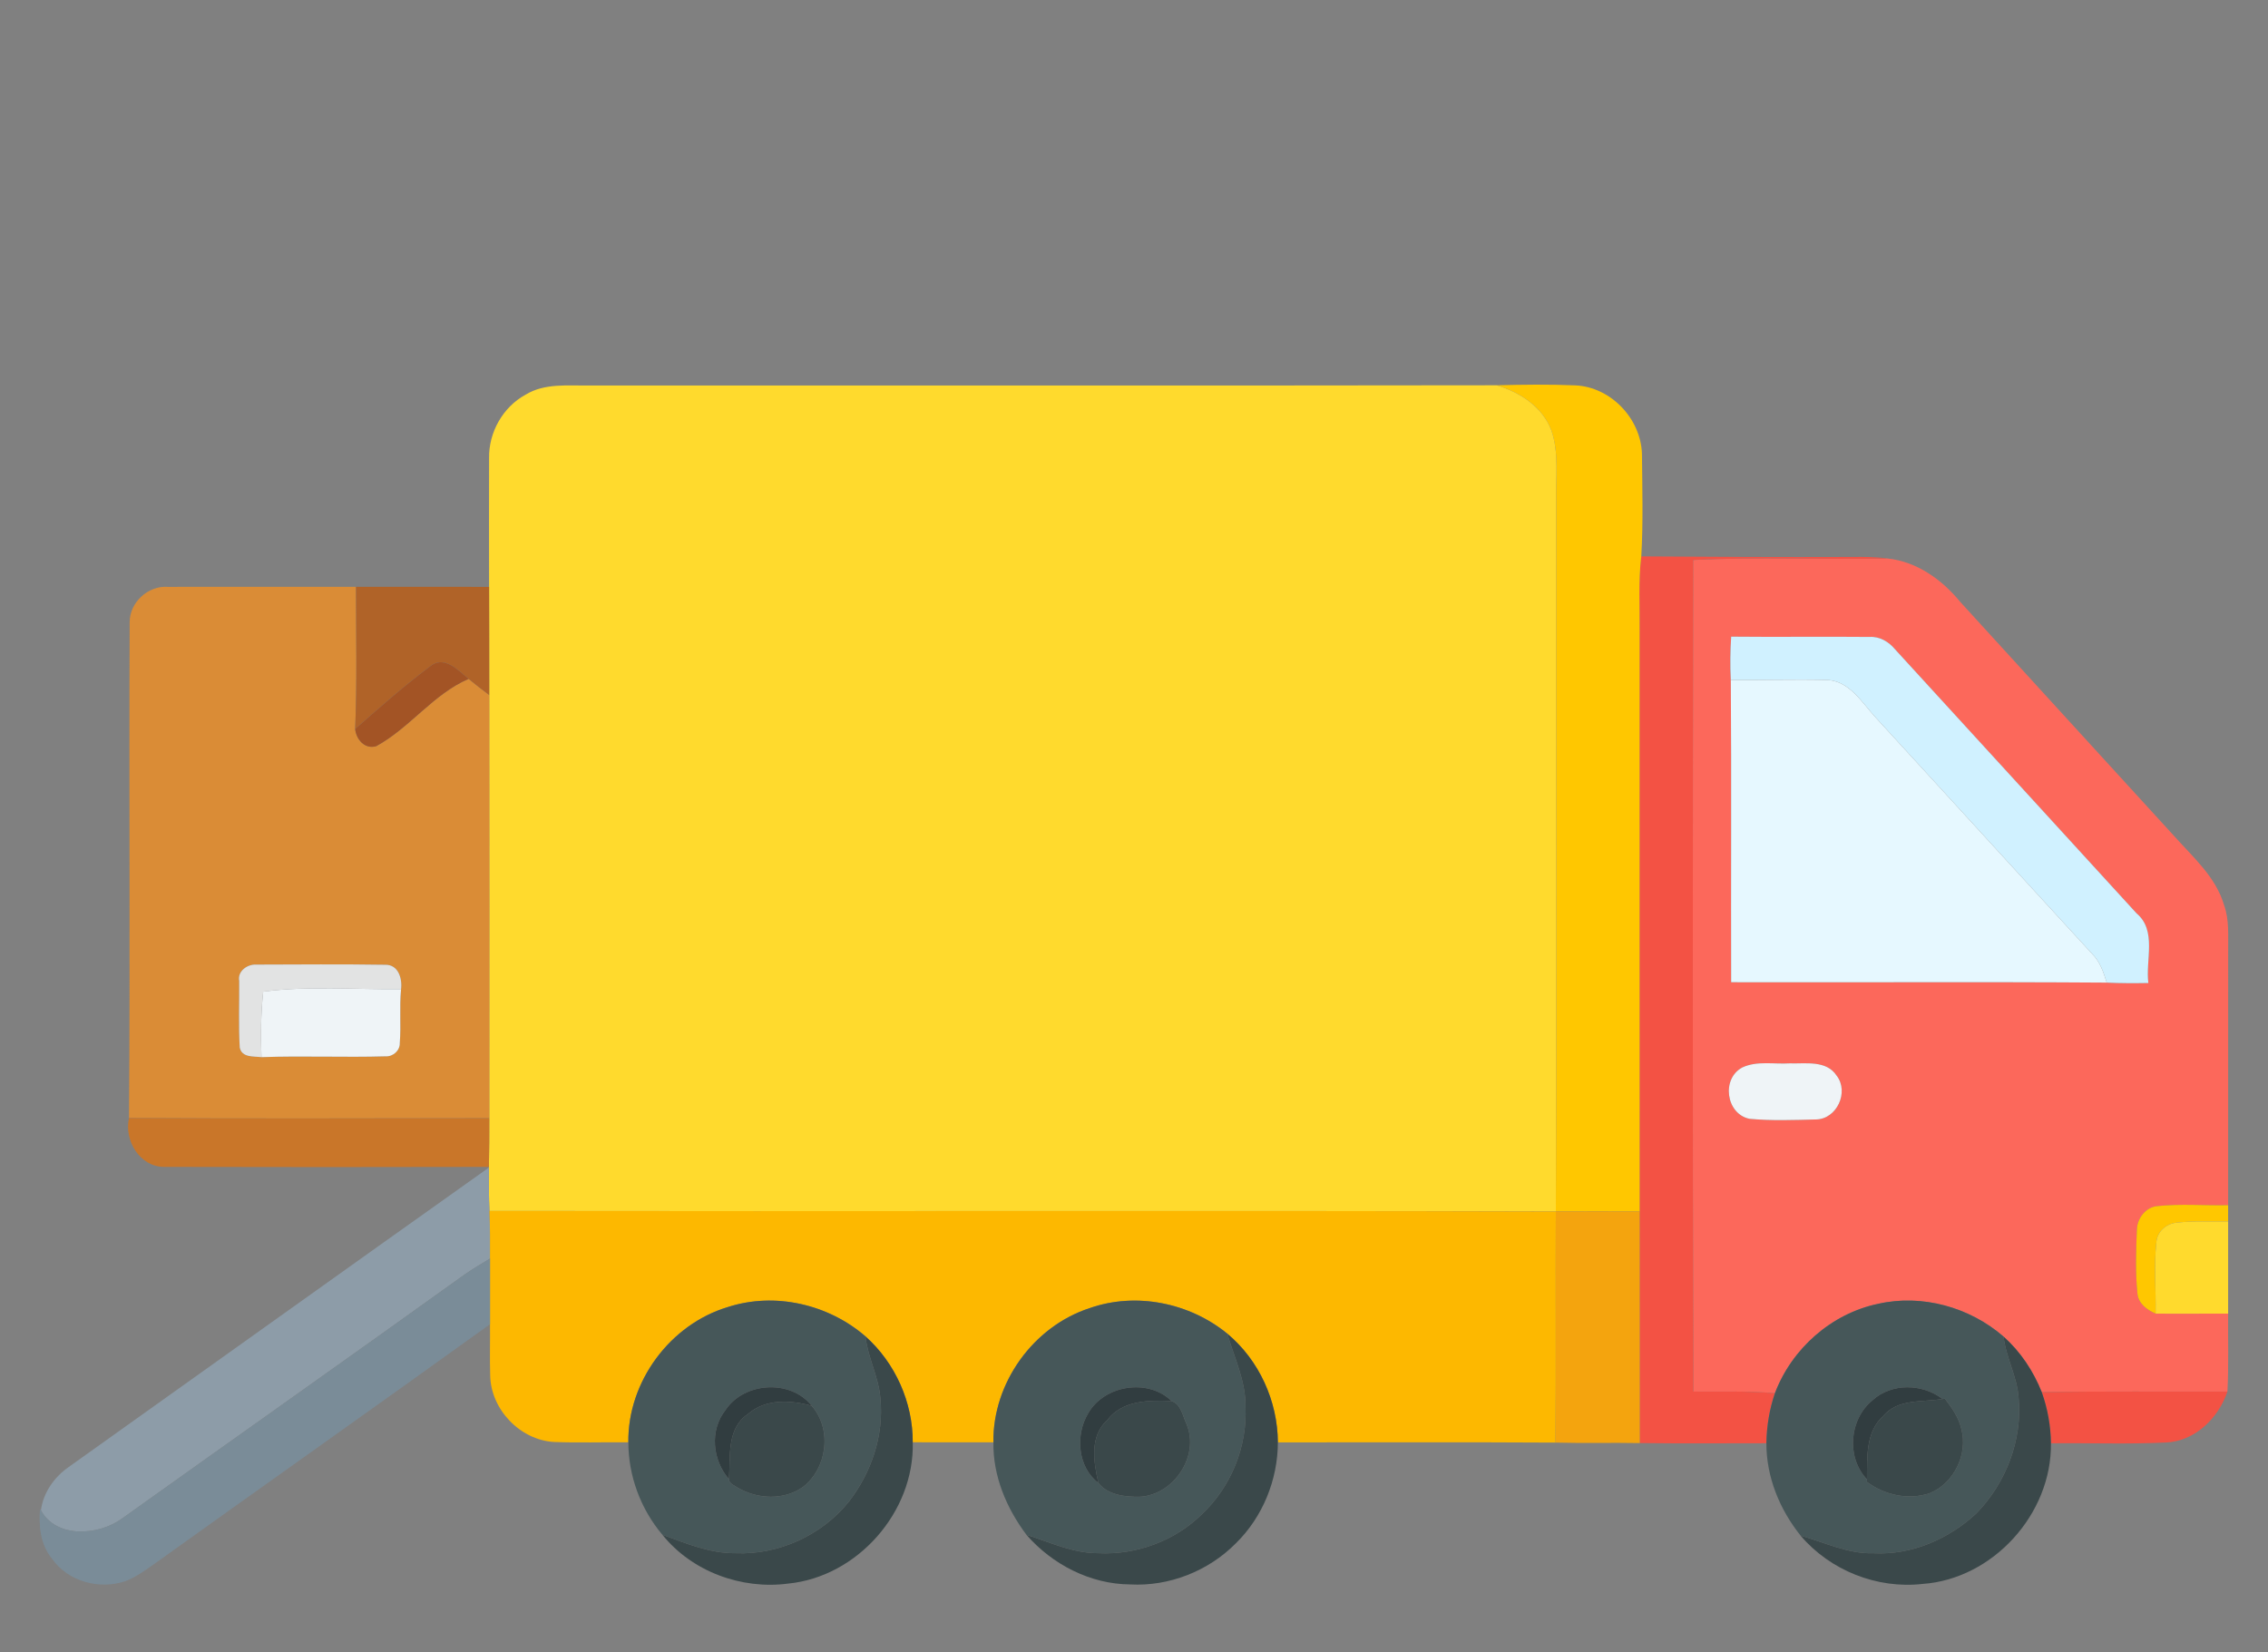
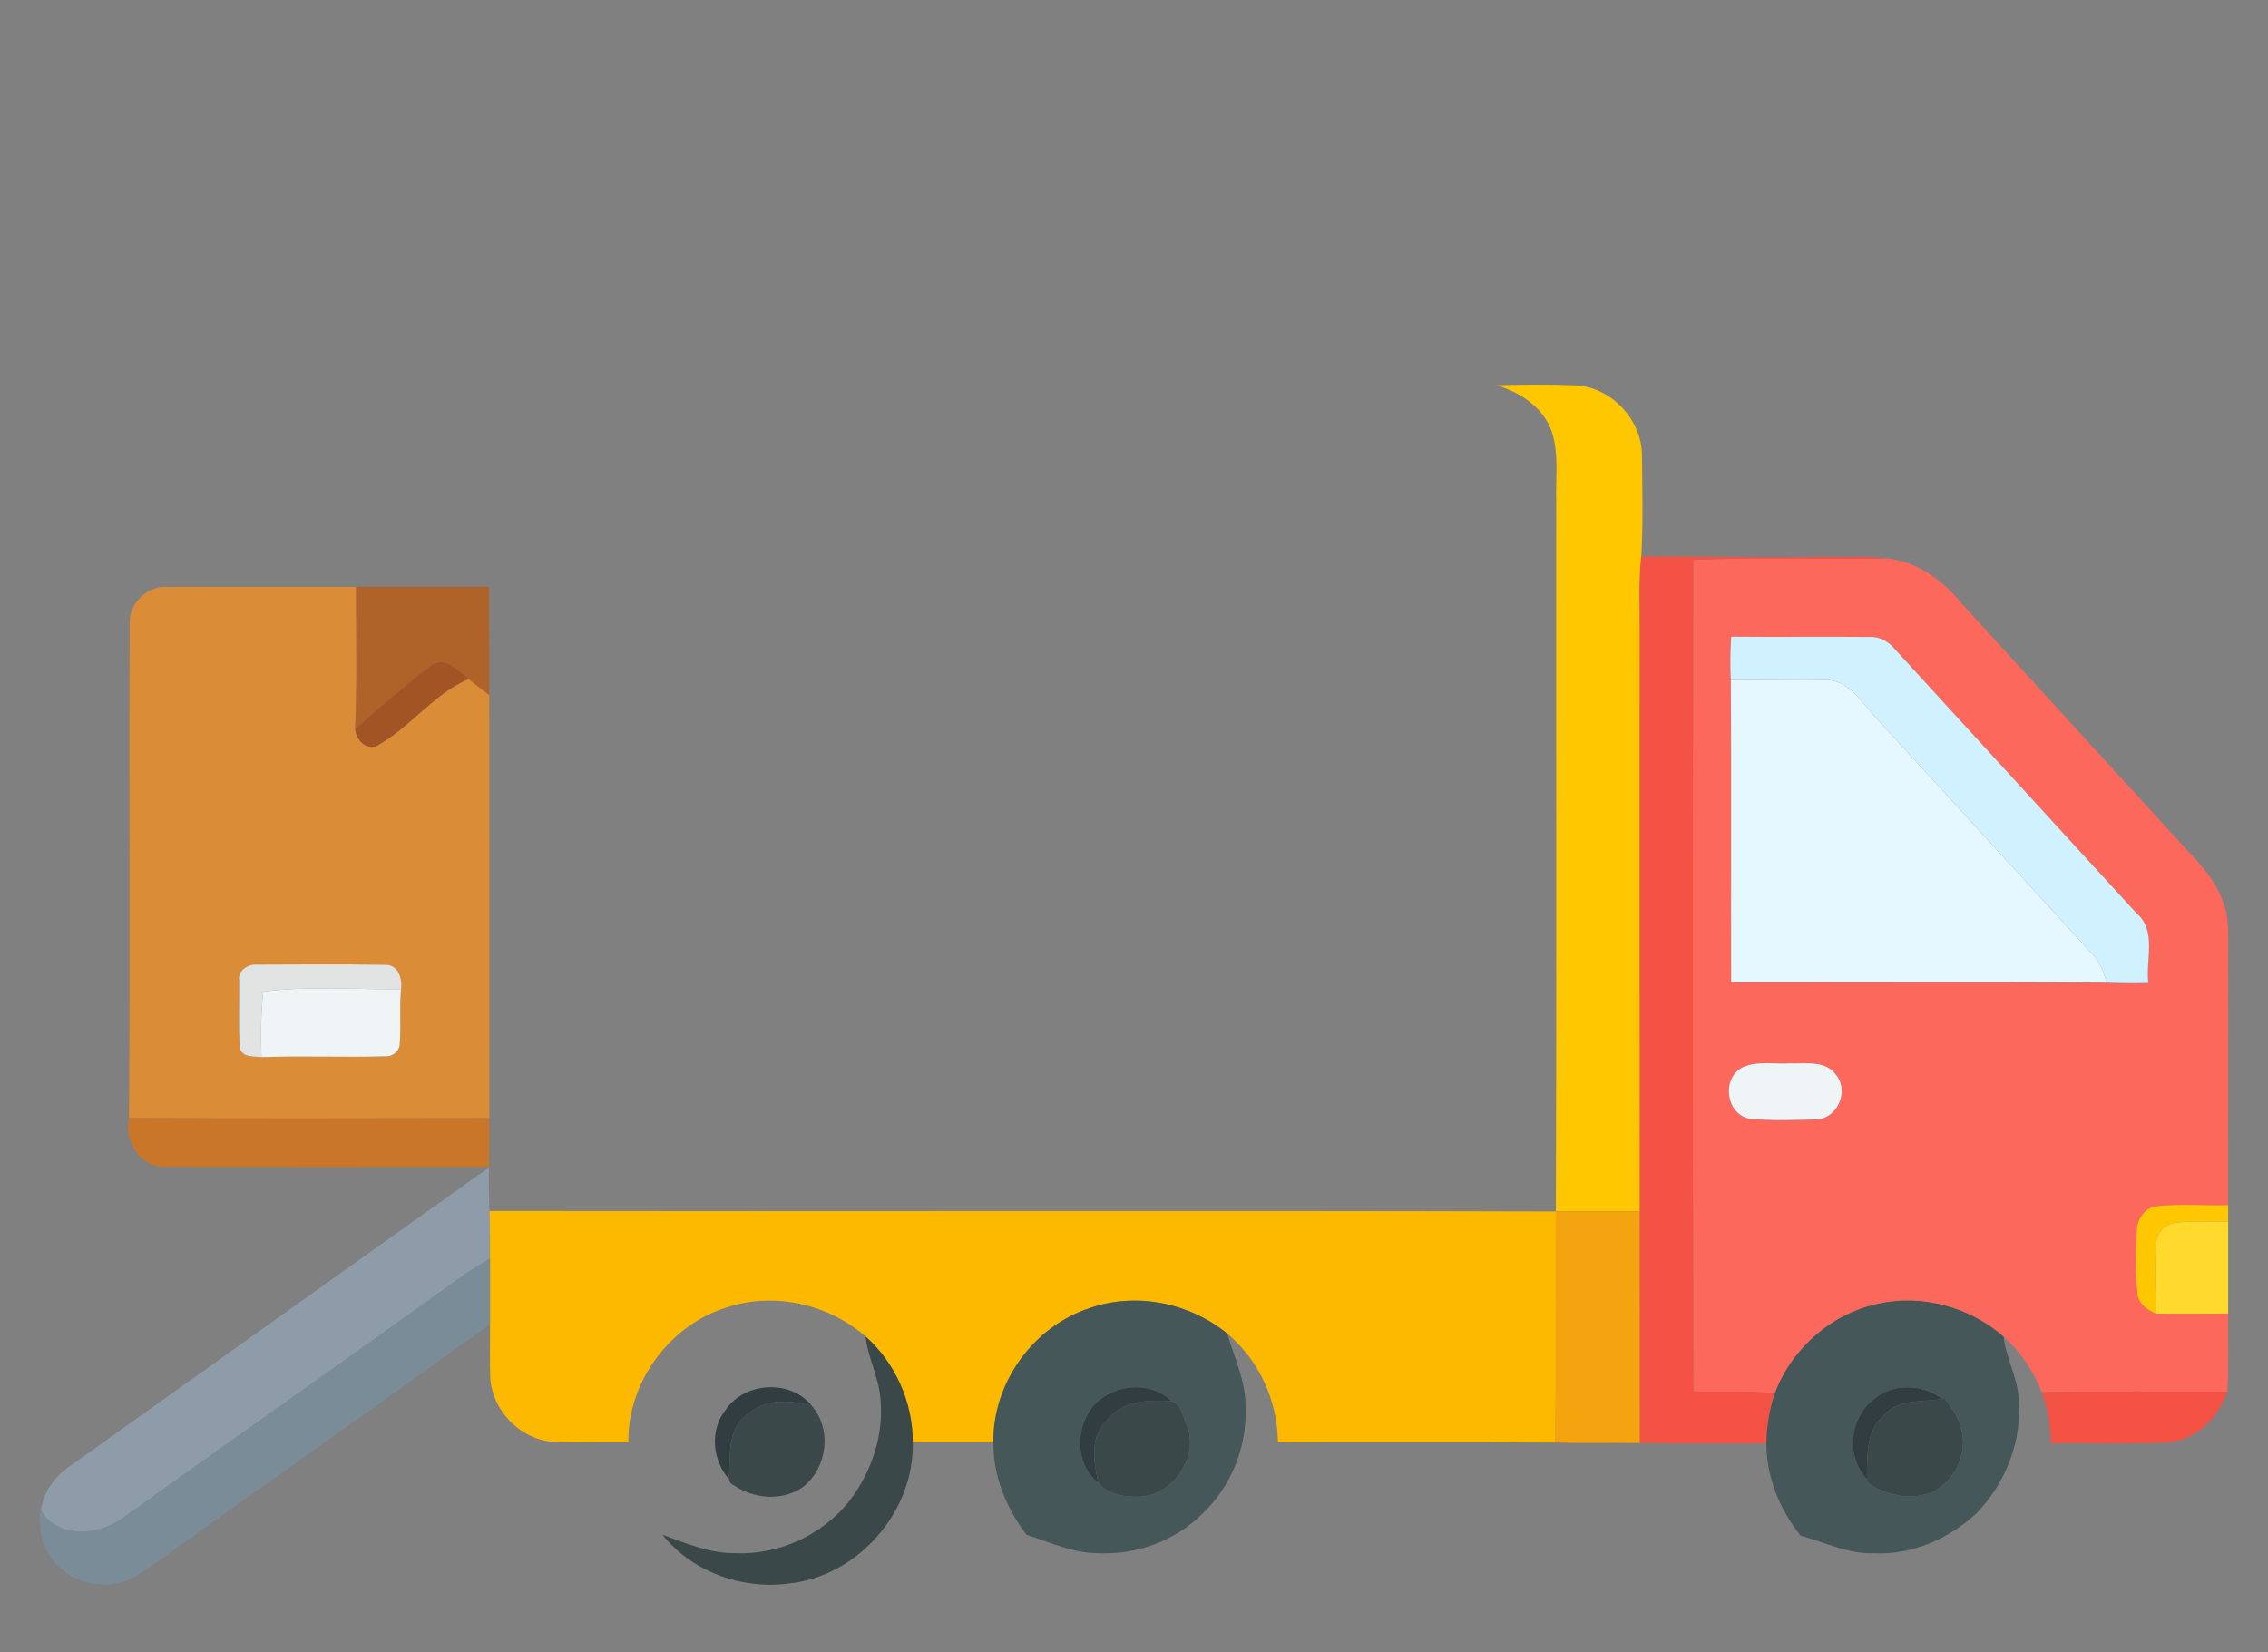
<svg xmlns="http://www.w3.org/2000/svg" version="1.1" id="Layer_1" x="0px" y="0px" width="512px" height="373px" viewBox="0 69.5 512 373" xml:space="preserve">
  <rect x="0" y="69.5" width="512" height="373" fill="#808080" stroke="none" />
  <g id="_x23_fc685bff">
    <path fill="#FC685B" d="M382.23,195.917c14.6-0.73,29.239-0.04,43.859-0.34c6.641,0.69,12.32,4.78,16.45,9.82 c16.04,17.62,32.16,35.17,48.21,52.77c4.29,4.811,9.49,9.301,11.35,15.711c1.16,3.229,0.881,6.709,0.91,10.08 c-0.02,19.199-0.01,38.399-0.01,57.609c-5.33,0.12-10.68-0.359-15.99,0.21c-2.62,0.229-4.54,2.761-4.609,5.3 c-0.2,4.82-0.36,9.69,0.13,14.51c0.25,2.23,2.18,3.641,4.1,4.461c5.45,0.06,10.91-0.021,16.37,0c-0.06,5.859,0.15,11.729-0.16,17.6 c-13.97,0.05-27.939-0.11-41.91,0.14c-1.89-4.76-4.79-9.13-8.62-12.55c-7.64-6.64-18.38-9.65-28.319-7.4 c-10.55,2.19-19.521,10.141-23.311,20.19c-6.13-0.54-12.279-0.34-18.41-0.37C382.08,321.076,382.15,258.496,382.23,195.917 M390.81,213.227c-0.21,3.25-0.25,6.52-0.079,9.78c0.17,22.74,0.01,45.48,0.079,68.23c28.261,0.07,56.53-0.109,84.79,0.09 c3.12,0.15,6.261,0.141,9.391,0.09c-0.67-5.219,1.979-11.84-2.67-15.739c-18.17-19.841-36.301-39.729-54.49-59.57 c-1.44-1.74-3.49-2.97-5.811-2.82C411.62,213.187,401.21,213.336,390.81,213.227 M393.36,310.467c-4.801,2.49-3.74,10.5,1.569,11.6 c4.99,0.48,10.03,0.27,15.04,0.15c4.7-0.08,7.5-6.2,4.66-9.87c-2.31-3.57-7.02-2.67-10.63-2.79 C400.47,309.776,396.66,308.937,393.36,310.467z" />
  </g>
  <g id="_x23_f35244ff">
    <path fill="#F35244" d="M370.14,212.006c0.07-5.63-0.31-11.29,0.38-16.9c15.841,0.11,31.671,0.19,47.511,0.13 c2.689-0.03,5.39-0.02,8.06,0.34c-14.62,0.3-29.26-0.39-43.859,0.34c-0.08,62.58-0.15,125.16,0.039,187.74 c6.131,0.03,12.28-0.17,18.41,0.37c-1.239,3.63-1.859,7.45-1.92,11.29c-9.529,0-19.05,0.08-28.58-0.04 c-0.04-17.43,0.021-34.86-0.029-52.28C370.12,299.326,370.14,255.666,370.14,212.006z" />
    <path fill="#F35244" d="M460.93,383.786c13.971-0.25,27.94-0.09,41.91-0.14c-2.02,5.99-7.32,11.22-13.88,11.5 c-8.64,0.42-17.31,0.08-25.96,0.18C462.95,391.387,462.25,387.486,460.93,383.786z" />
  </g>
  <g id="_x23_ffc700ff">
    <path fill="#FFC700" d="M337.88,156.477c5.9-0.15,11.82-0.23,17.73,0.02c7.989,0.35,14.76,7.44,15.06,15.38 c0.07,7.74,0.3,15.51-0.15,23.23c-0.689,5.61-0.31,11.27-0.38,16.9c0,43.66-0.02,87.32,0.011,130.99 c-6.311-0.039-12.61-0.01-18.92,0c0.21-53.35,0.029-106.689,0.09-160.029c-0.181-5.42,0.71-11.06-1.09-16.29 C348.23,161.347,343.13,158.057,337.88,156.477z" />
    <path fill="#FFC700" d="M482.4,347.076c0.069-2.539,1.989-5.07,4.609-5.3c5.311-0.569,10.66-0.09,15.99-0.21c0,0.92,0,2.76,0,3.68 c-3.88,0.061-7.77-0.18-11.63,0.271c-2.32,0.19-4.45,2.05-4.57,4.45c-0.59,5.33-0.069,10.72-0.17,16.08 c-1.92-0.82-3.85-2.23-4.1-4.461C482.04,356.767,482.2,351.896,482.4,347.076z" />
  </g>
  <g id="_x23_ffda2dff">
-     <path fill="#FFDA2D" d="M118.64,158.606c4.3-2.65,9.56-2.01,14.38-2.08c68.28-0.03,136.57,0.06,204.86-0.05 c5.25,1.58,10.351,4.87,12.351,10.2c1.8,5.23,0.909,10.87,1.09,16.29c-0.061,53.34,0.12,106.68-0.09,160.029 c-80.24-0.24-160.49,0.01-240.74-0.119c-0.13-3.271-0.17-6.541-0.12-9.801v-0.149c0.07-3.671,0.09-7.33,0.08-10.99 c0-31.851,0.03-63.69-0.01-95.54c-0.03-8.14,0.02-16.28-0.03-24.41c-0.01-9.69-0.03-19.37,0-29.05 C110.3,167.126,113.52,161.396,118.64,158.606z" />
    <path fill="#FFDA2D" d="M491.37,345.517c3.86-0.45,7.75-0.21,11.63-0.271c0,6.931,0,13.86,0,20.801c-5.46-0.021-10.92,0.06-16.37,0 c0.101-5.36-0.42-10.75,0.17-16.08C486.92,347.566,489.05,345.707,491.37,345.517z" />
  </g>
  <g id="_x23_da8c36ff">
    <path fill="#DA8C36" d="M29.27,209.937c0-4.47,4.19-8.29,8.65-7.95c14.15-0.03,28.3,0,42.45-0.01c0,10.7,0.26,21.41-0.19,32.109 c0.24,2.351,2.16,4.611,4.74,3.871c7.59-4.121,12.85-11.74,20.87-15.201c1.51,1.26,3.07,2.46,4.65,3.64 c0.04,31.85,0.01,63.689,0.01,95.54c-27.11,0.03-54.22,0.13-81.33-0.04C29.41,284.576,29.1,247.256,29.27,209.937 M54,290.957 c0.04,5.01-0.17,10.029,0.12,15.029c0.48,2.32,3.12,1.95,4.9,2.17c9.35-0.34,18.71,0.09,28.05-0.189c1.65,0.1,3.23-1.301,3.18-2.98 c0.32-4.06-0.11-8.13,0.29-12.18c0.31-2.439-0.64-5.59-3.59-5.51c-9.69-0.15-19.39-0.07-29.08-0.041 C55.86,287.127,53.56,288.736,54,290.957z" />
  </g>
  <g id="_x23_b06328ff">
    <path fill="#B06328" d="M80.37,201.977c10.01,0,20.03-0.01,30.04,0.01c0.05,8.13,0,16.27,0.03,24.41 c-1.58-1.18-3.14-2.38-4.65-3.64c-2.43-1.98-5.57-5.49-8.79-2.75c-5.82,4.4-11.36,9.22-16.82,14.08 C80.63,223.387,80.37,212.677,80.37,201.977z" />
  </g>
  <g id="_x23_d0f1ffff">
    <path fill="#D0F1FF" d="M390.81,213.227c10.4,0.11,20.811-0.04,31.21,0.06c2.32-0.15,4.37,1.08,5.811,2.82 c18.189,19.841,36.32,39.729,54.49,59.57c4.649,3.899,2,10.521,2.67,15.739c-3.13,0.051-6.271,0.061-9.391-0.09 c-0.739-2.359-1.529-4.789-3.35-6.55c-16.31-17.729-32.52-35.55-48.81-53.29c-3.181-3.46-6.11-8.59-11.44-8.49 c-7.09-0.16-14.18,0.07-21.27,0.01C390.56,219.747,390.6,216.477,390.81,213.227z" />
  </g>
  <g id="_x23_a35425ff">
    <path fill="#A35425" d="M97,220.006c3.22-2.74,6.36,0.77,8.79,2.75c-8.02,3.46-13.28,11.08-20.87,15.201 c-2.58,0.74-4.5-1.521-4.74-3.871C85.64,229.227,91.18,224.407,97,220.006z" />
  </g>
  <g id="_x23_e6f8ffff">
    <path fill="#E6F8FF" d="M390.73,223.006c7.09,0.06,14.18-0.17,21.27-0.01c5.33-0.1,8.26,5.03,11.44,8.49 c16.29,17.74,32.5,35.561,48.81,53.29c1.82,1.761,2.61,4.19,3.35,6.55c-28.26-0.199-56.529-0.02-84.79-0.09 C390.74,268.486,390.9,245.746,390.73,223.006z" />
  </g>
  <g id="_x23_e2e3e3ff">
    <path fill="#E2E3E3" d="M54,290.957c-0.44-2.221,1.86-3.83,3.87-3.701c9.69-0.029,19.39-0.109,29.08,0.041 c2.95-0.08,3.9,3.07,3.59,5.51c-10.37,0.1-20.81-0.79-31.12,0.55c-0.54,4.91-0.57,9.86-0.4,14.8c-1.78-0.22-4.42,0.15-4.9-2.17 C53.83,300.986,54.04,295.967,54,290.957z" />
  </g>
  <g id="_x23_eff4f7ff">
    <path fill="#EFF4F7" d="M59.42,293.356c10.31-1.34,20.75-0.45,31.12-0.55c-0.4,4.05,0.03,8.12-0.29,12.18 c0.05,1.68-1.53,3.08-3.18,2.98c-9.34,0.279-18.7-0.15-28.05,0.189C58.85,303.217,58.88,298.267,59.42,293.356z" />
    <path fill="#EFF4F7" d="M393.36,310.467c3.3-1.53,7.109-0.69,10.64-0.91c3.61,0.12,8.32-0.78,10.63,2.79 c2.84,3.67,0.04,9.79-4.66,9.87c-5.01,0.119-10.05,0.33-15.04-0.15C389.62,320.967,388.56,312.957,393.36,310.467z" />
  </g>
  <g id="_x23_c97629ff">
    <path fill="#C97629" d="M29.12,321.896c27.11,0.17,54.22,0.07,81.33,0.04c0.01,3.66-0.01,7.319-0.08,10.99 c-24.46,0.06-48.93,0.06-73.39,0C31.52,332.867,27.98,326.947,29.12,321.896z" />
  </g>
  <g id="_x23_8d9ca8ff">
    <path fill="#8D9CA8" d="M15.51,400.677c31.63-22.53,63.2-45.12,94.86-67.601c-0.05,3.26-0.01,6.53,0.12,9.801 c0.15,3.57,0.15,7.16,0.13,10.74c-1.87,1.119-3.74,2.25-5.55,3.479c-25.8,18.51-51.75,36.82-77.6,55.27 c-5.25,3.78-14.72,4.49-18.23-1.899C9.76,406.457,12.25,402.946,15.51,400.677z" />
  </g>
  <g id="_x23_fdb800ff">
    <path fill="#FDB800" d="M110.49,342.877c80.25,0.129,160.5-0.121,240.74,0.119c-0.061,17.391,0.05,34.78-0.061,52.171 c-20.9-0.131-41.79-0.021-62.689-0.051c-0.051-9.34-4.23-18.55-11.41-24.54c-8.53-6.979-20.61-9.439-31.07-5.77 c-12.73,4.13-21.92,16.9-21.74,30.3c-6.07,0.01-12.14,0.01-18.21-0.01c0.04-9.01-3.94-17.92-10.67-23.91 c-8.36-7.25-20.43-10.05-31.03-6.63c-13.09,3.9-22.67,16.87-22.5,30.55c-5.6-0.06-11.22,0.14-16.82-0.08 c-7.66-0.46-14.27-7.399-14.37-15.08c-0.12-3.83,0-7.67-0.04-11.5c0-4.94-0.01-9.89,0-14.829 C110.64,350.037,110.64,346.447,110.49,342.877z" />
  </g>
  <g id="_x23_f4a40eff">
    <path fill="#F4A40E" d="M351.23,342.996c6.31-0.01,12.609-0.039,18.92,0c0.05,17.42-0.011,34.851,0.029,52.28 c-6.34-0.12-12.68,0.061-19.01-0.109C351.28,377.776,351.17,360.387,351.23,342.996z" />
  </g>
  <g id="_x23_7a8c98ff">
    <path fill="#7A8C98" d="M105.07,357.097c1.81-1.229,3.68-2.36,5.55-3.479c-0.01,4.939,0,9.889,0,14.829 c-25.26,18.181-50.68,36.13-75.98,54.25c-1.98,1.4-3.97,2.83-6.24,3.721c-5.91,2.05-13.06,0.159-16.69-5.08 c-2.59-3.141-2.99-7.28-2.68-11.19l0.21,0.32c3.51,6.39,12.98,5.68,18.23,1.899C53.32,393.917,79.27,375.606,105.07,357.097z" />
  </g>
  <g id="_x23_465759ff">
-     <path fill="#465759" d="M164.35,364.557c10.6-3.42,22.67-0.62,31.03,6.63c0.53,4.81,2.99,9.15,3.37,13.99 c0.84,8.34-2.04,16.79-7.14,23.35c-6.1,7.57-15.86,12.03-25.58,11.61c-5.78,0.06-11.18-2.22-16.5-4.17 c-4.89-5.771-7.68-13.29-7.68-20.86C141.68,381.427,151.26,368.457,164.35,364.557 M163.8,387.797 c-3.64,4.58-2.98,11.31,0.76,15.62c0.01,1.069,1.34,1.449,2.07,1.989c4.42,2.551,10.31,2.811,14.59-0.18 c5.53-4.26,6.68-13.03,2.03-18.36C178.5,380.837,168.03,381.457,163.8,387.797z" />
    <path fill="#465759" d="M246,364.807c10.46-3.67,22.54-1.21,31.07,5.77c1.55,5.42,4.18,10.67,4.1,16.45 c0.439,9-3.23,18.08-9.779,24.25c-6.111,6.08-14.841,9.28-23.42,8.86c-5.71,0.03-10.92-2.47-16.25-4.15 c-4.51-6.01-7.58-13.27-7.46-20.88C224.08,381.707,233.27,368.937,246,364.807 M245.65,388.576c-2.92,4.841-2.39,12.141,2.31,15.69 c2.12,2.76,6.1,3.19,9.36,3.13c7.64-0.4,13.55-9.229,10.55-16.37c-0.87-1.83-1.22-4.52-3.39-5.229 C259.189,380.587,249.28,382.177,245.65,388.576z" />
    <path fill="#465759" d="M423.99,363.836c9.939-2.25,20.68,0.761,28.319,7.4c0.53,4.76,3.08,9.03,3.391,13.84 c0.89,9.54-2.88,19.24-9.521,26.061c-6.22,5.78-14.6,9.45-23.189,9.01c-5.8,0.19-11.05-2.47-16.5-3.97 c-4.73-5.9-7.75-13.24-7.73-20.86c0.061-3.84,0.681-7.66,1.92-11.29C404.47,373.977,413.44,366.026,423.99,363.836 M422.73,385.606 c-5.271,4.3-5.99,12.87-1.261,17.86l-0.01,0.58c4.021,2.989,9.4,4.17,14.21,2.529c5.44-2.239,8.64-8.8,7.1-14.479 c-0.579-2.59-2.119-4.771-3.71-6.83l-0.54,0.06C434,381.837,427.03,381.667,422.73,385.606z" />
  </g>
  <g id="_x23_3a484aff">
-     <path fill="#3A484A" d="M277.07,370.576c7.18,5.99,11.359,15.2,11.41,24.54c-0.021,8.46-3.44,16.891-9.521,22.82 c-6.19,6.25-15.05,9.74-23.84,9.25c-8.97-0.06-17.56-4.5-23.4-11.2c5.33,1.681,10.54,4.181,16.25,4.15 c8.58,0.42,17.309-2.78,23.42-8.86c6.549-6.17,10.219-15.25,9.779-24.25C281.25,381.246,278.62,375.996,277.07,370.576z" />
    <path fill="#3A484A" d="M198.75,385.177c-0.38-4.84-2.84-9.181-3.37-13.99c6.73,5.99,10.71,14.9,10.67,23.91 c0.41,15.71-12.48,30.37-28.13,31.899c-10.52,1.391-21.7-2.699-28.39-11.029c5.32,1.95,10.72,4.229,16.5,4.17 c9.72,0.42,19.48-4.04,25.58-11.61C196.71,401.967,199.59,393.517,198.75,385.177z" />
-     <path fill="#3A484A" d="M455.7,385.076c-0.311-4.81-2.86-9.08-3.391-13.84c3.83,3.42,6.73,7.79,8.62,12.55 c1.32,3.7,2.021,7.601,2.07,11.54c0.21,15.91-13.07,30.65-29.01,31.75c-10.25,1.16-20.83-3.04-27.5-10.899 c5.45,1.5,10.7,4.16,16.5,3.97c8.59,0.44,16.97-3.229,23.189-9.01C452.82,404.316,456.59,394.616,455.7,385.076z" />
    <path fill="#3A484A" d="M438.52,385.326l0.54-0.06c1.591,2.06,3.131,4.24,3.71,6.83c1.54,5.68-1.659,12.24-7.1,14.479 c-4.81,1.641-10.189,0.46-14.21-2.529l0.01-0.58c0.05-4.94-0.34-10.69,3.69-14.33C428.46,385.227,433.98,386.076,438.52,385.326z" />
    <path fill="#3A484A" d="M168.78,388.776c4-3.54,9.64-3.24,14.47-1.91c4.65,5.33,3.5,14.101-2.03,18.36 c-4.28,2.99-10.17,2.73-14.59,0.18c-0.73-0.54-2.06-0.92-2.07-1.989C164.93,398.406,163.99,392.026,168.78,388.776z" />
    <path fill="#3A484A" d="M250,390.036c3.44-4.449,9.38-4.47,14.48-4.239c2.17,0.71,2.52,3.399,3.39,5.229 c3,7.141-2.91,15.97-10.55,16.37c-3.26,0.061-7.24-0.37-9.36-3.13C246.87,399.496,245.93,393.727,250,390.036z" />
  </g>
  <g id="_x23_313d40ff">
    <path fill="#313D40" d="M163.8,387.797c4.23-6.34,14.7-6.96,19.45-0.931c-4.83-1.33-10.47-1.63-14.47,1.91 c-4.79,3.25-3.85,9.63-4.22,14.641C160.82,399.106,160.16,392.377,163.8,387.797z" />
    <path fill="#313D40" d="M245.65,388.576c3.63-6.399,13.54-7.989,18.831-2.779c-5.101-0.23-11.041-0.21-14.48,4.239 c-4.07,3.69-3.13,9.46-2.04,14.23C243.26,400.717,242.73,393.417,245.65,388.576z" />
    <path fill="#313D40" d="M422.73,385.606c4.3-3.939,11.27-3.77,15.789-0.28c-4.539,0.75-10.06-0.1-13.359,3.811 c-4.03,3.64-3.641,9.39-3.69,14.33C416.74,398.477,417.46,389.906,422.73,385.606z" />
  </g>
</svg>